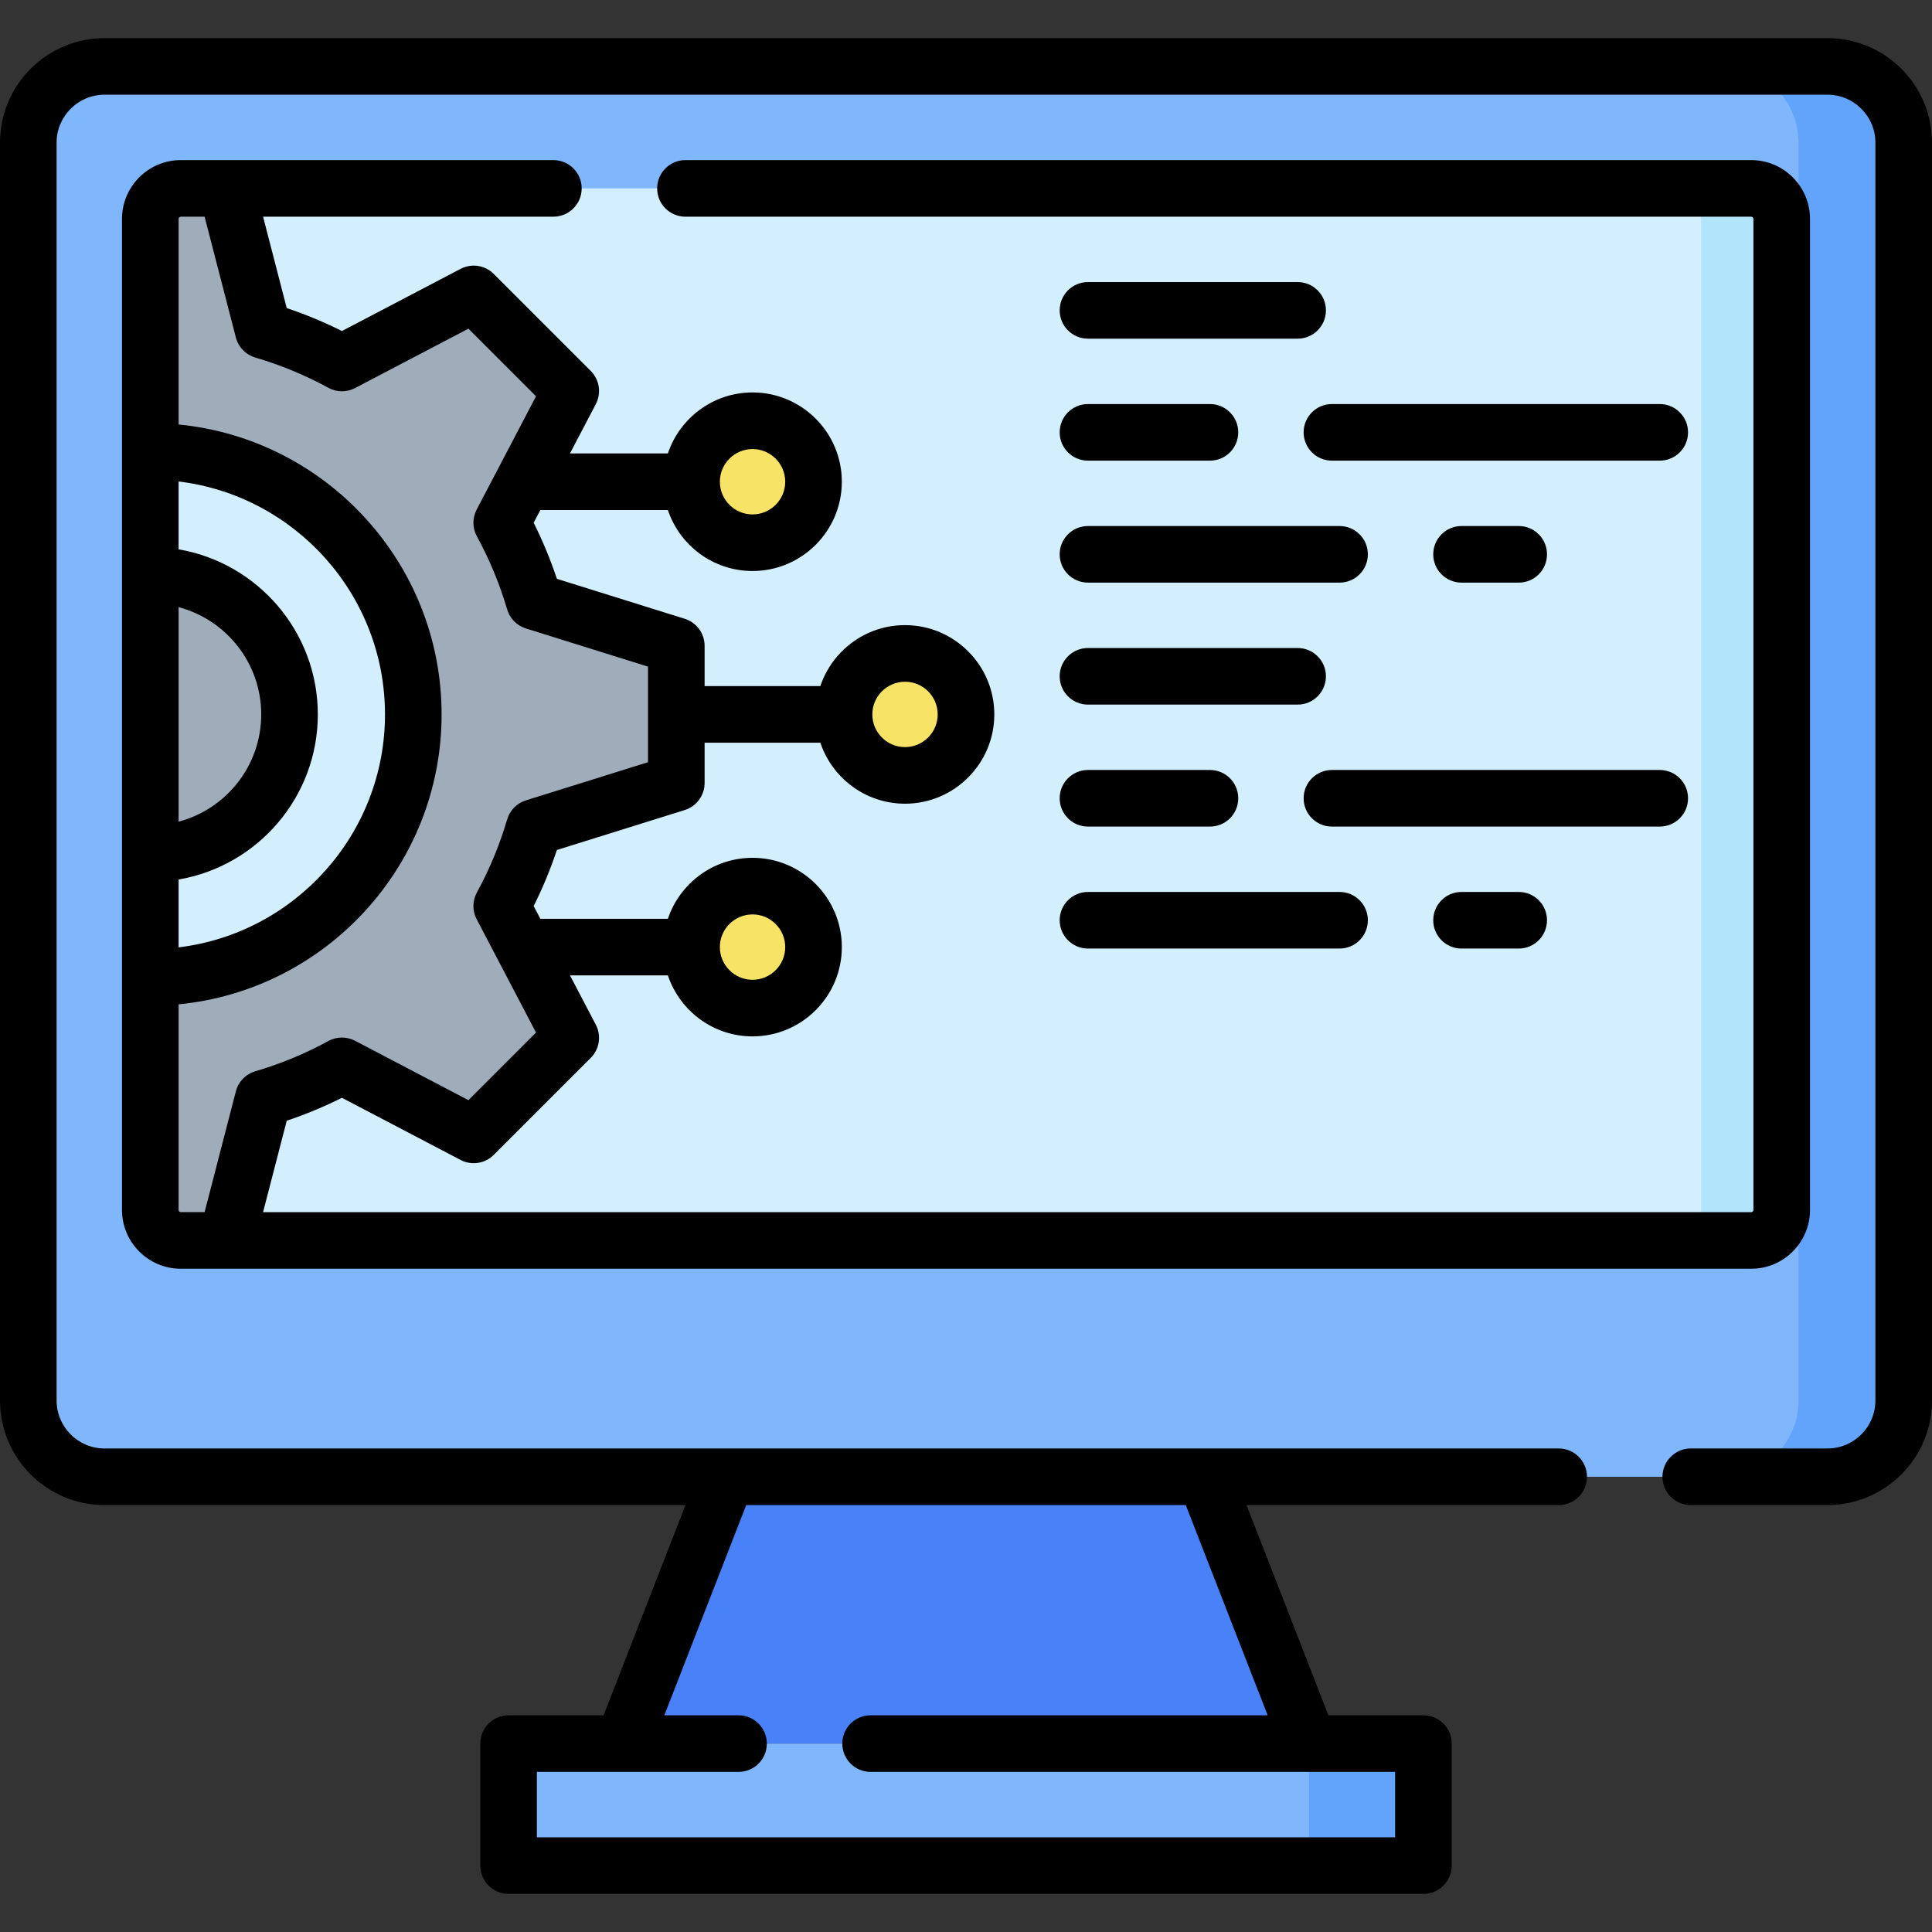
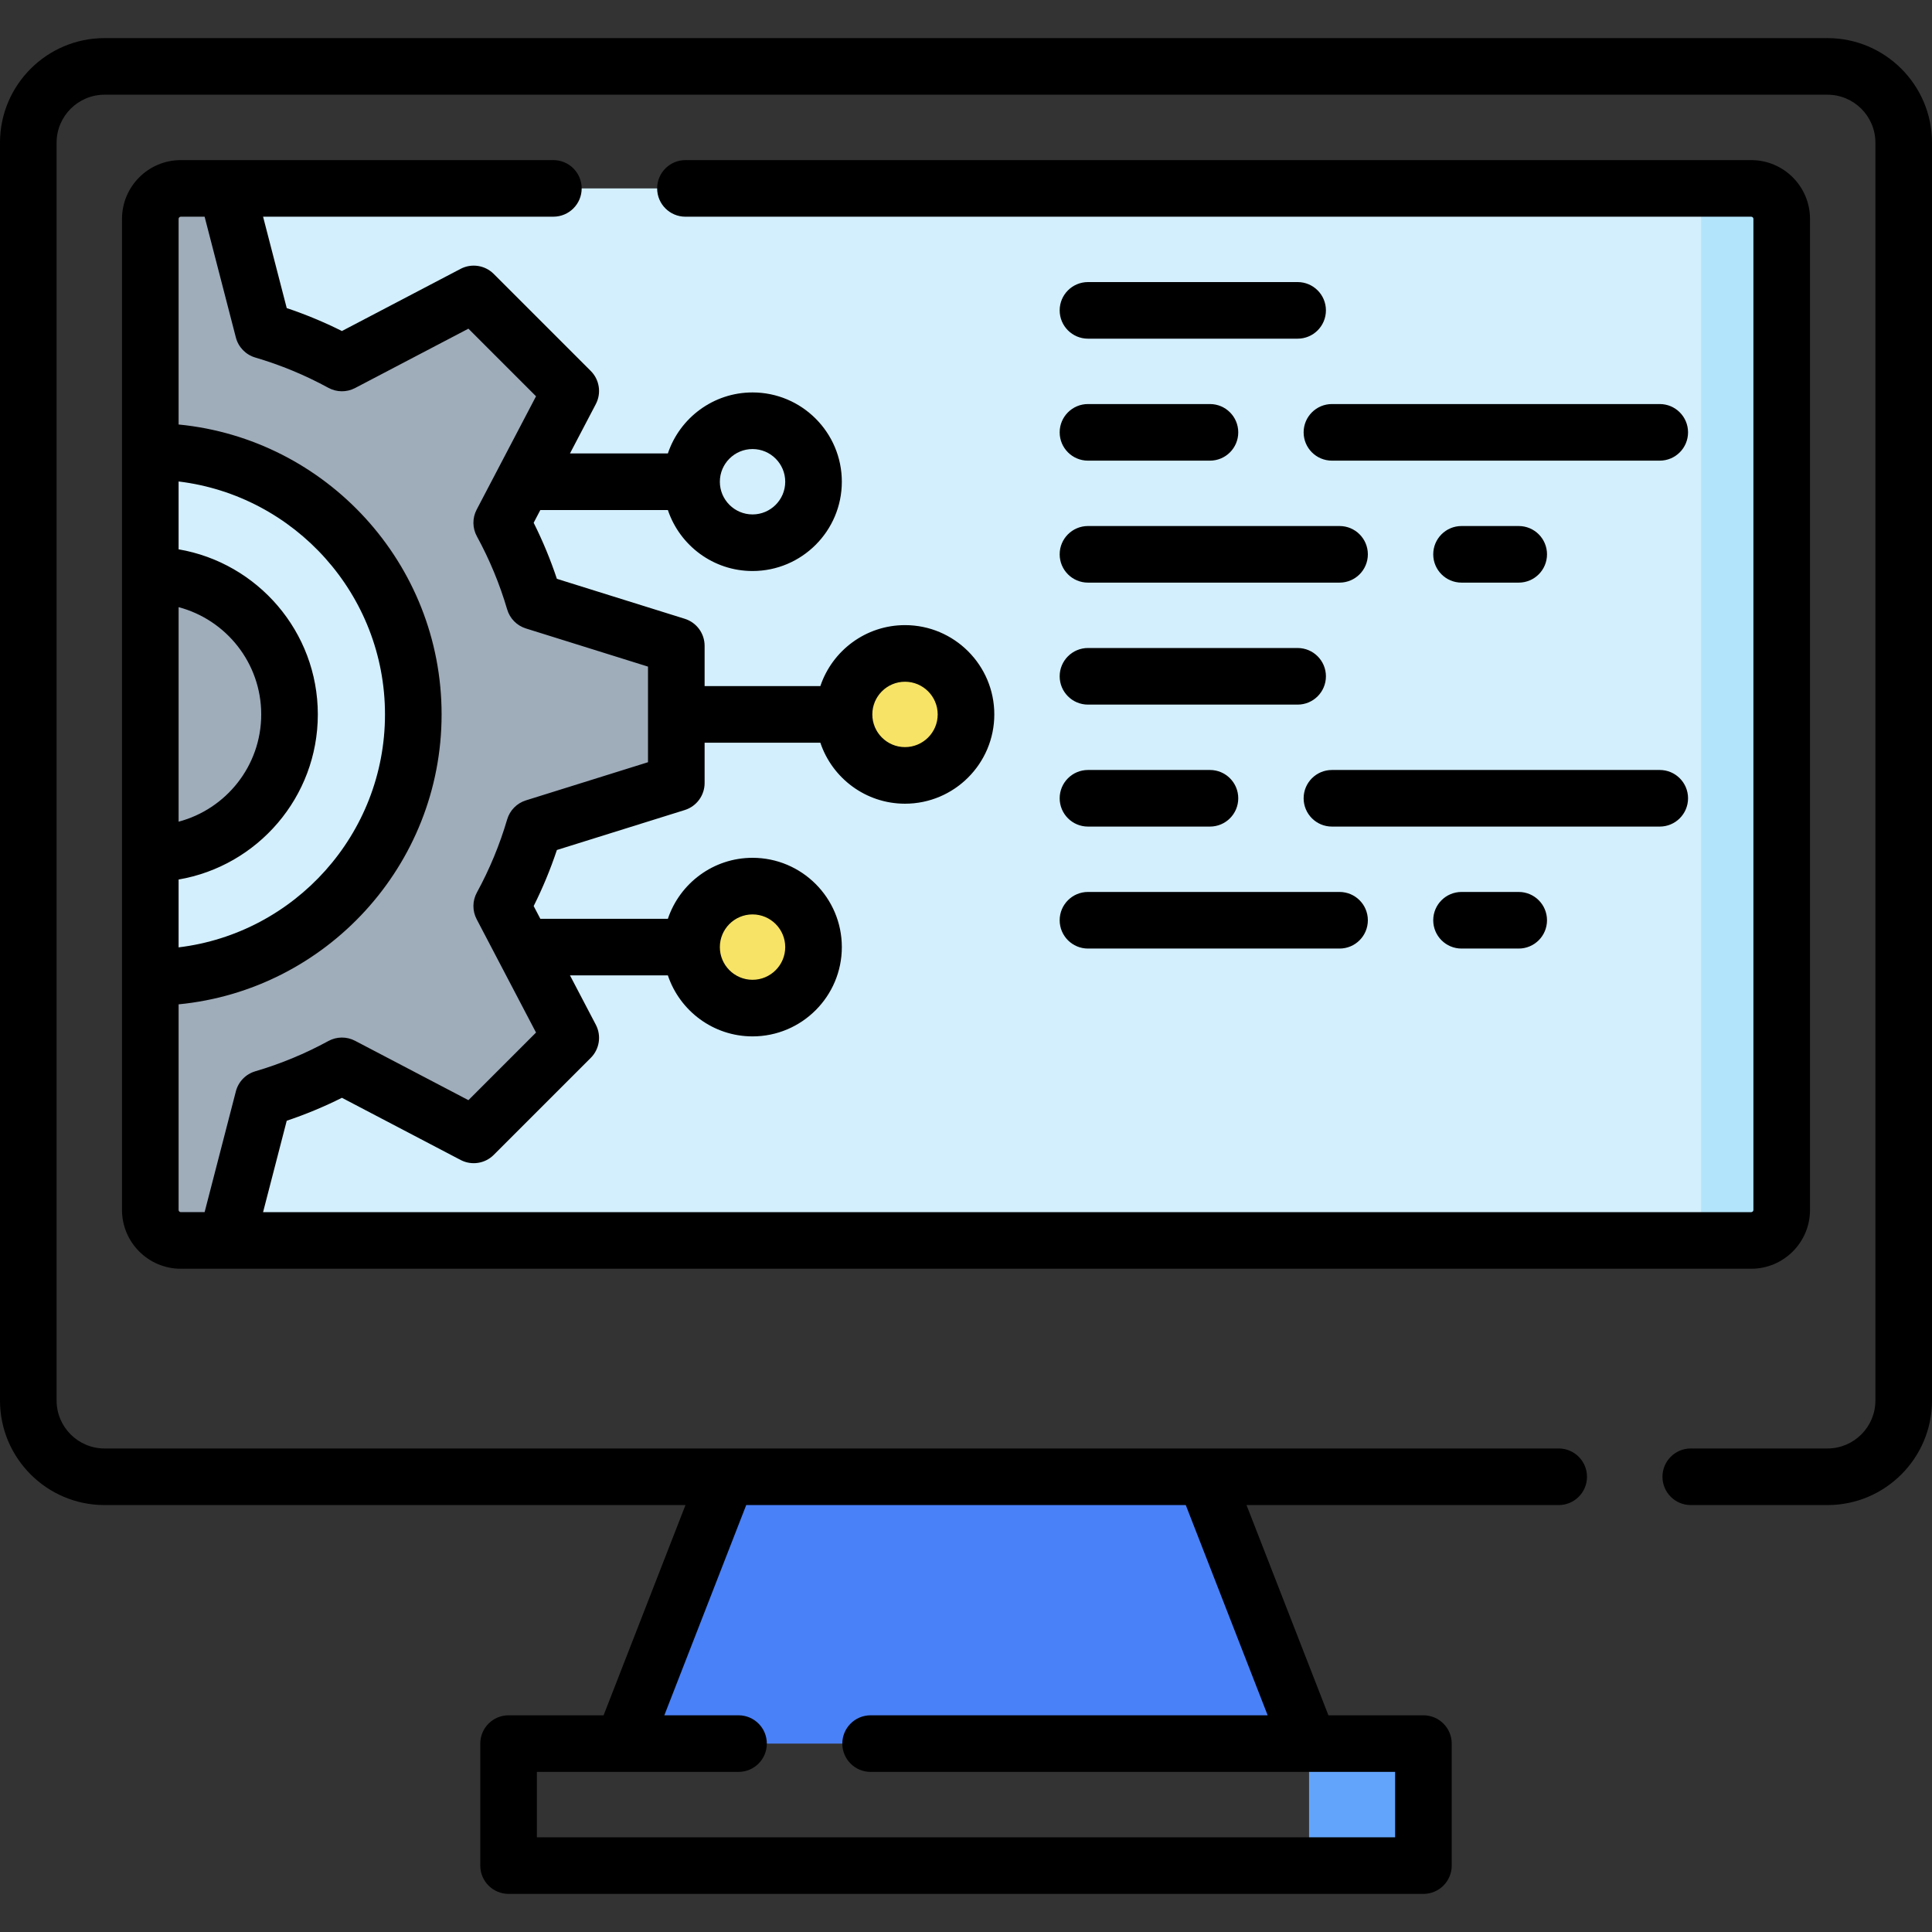
<svg xmlns="http://www.w3.org/2000/svg" id="Capa_1" enable-background="new 0 0 512 512" height="512" viewBox="0 0 512 512" width="512">
  <rect x="0" y="0" width="512" height="512" fill="#333333" stroke="none" />
  <g>
    <g>
      <path d="m319.371 391.362h-126.742l-27.544 70.711h181.83z" fill="#4981f8" />
    </g>
    <g>
-       <path d="m484.297 391.362h-456.594c-11.158 0-20.203-9.045-20.203-20.203v-333.354c0-11.158 9.045-20.203 20.203-20.203h456.594c11.158 0 20.203 9.045 20.203 20.203v333.354c0 11.157-9.045 20.203-20.203 20.203z" fill="#80b6fc" />
-     </g>
+       </g>
    <g>
-       <path d="m484.297 17.602h-27.873c11.158 0 20.203 9.045 20.203 20.203v333.354c0 11.158-9.045 20.203-20.203 20.203h27.873c11.158 0 20.203-9.045 20.203-20.203v-333.354c0-11.158-9.045-20.203-20.203-20.203z" fill="#62a4fb" />
-     </g>
+       </g>
    <g>
      <path d="m47.906 328.732c-4.456 0-8.081-3.625-8.081-8.081v-262.643c0-4.456 3.625-8.081 8.081-8.081h416.187c4.456 0 8.081 3.625 8.081 8.081v262.642c0 4.456-3.625 8.081-8.081 8.081h-416.187z" fill="#d3effd" />
    </g>
    <g>
      <path d="m90.615 282.465 34.925 18.294 25.715-25.715-18.294-34.925c3.585-6.56 6.492-13.541 8.639-20.848l37.628-11.759v-36.366l-37.628-11.758c-2.146-7.307-5.054-14.289-8.639-20.848l18.294-34.925-25.715-25.715-34.925 18.294c-6.56-3.585-13.541-6.492-20.848-8.639l-9.738-37.628h-12.123c-4.456 0-8.081 3.625-8.081 8.081v61.62c38.434 0 69.701 31.268 69.701 69.701 0 38.434-31.268 69.701-69.701 69.701v61.62c0 4.456 3.625 8.081 8.081 8.081h12.122l9.738-37.628c7.308-2.146 14.29-5.053 20.849-8.638z" fill="#9facba" />
    </g>
    <g>
      <path d="m76.726 189.329c0-20.38-16.521-36.901-36.901-36.901v73.801c20.38.001 36.901-16.52 36.901-36.9z" fill="#9facba" />
    </g>
    <g>
      <path d="m464.094 49.927h-21.361c4.456 0 8.081 3.625 8.081 8.081v262.642c0 4.456-3.625 8.081-8.081 8.081h21.361c4.456 0 8.081-3.625 8.081-8.081v-262.642c0-4.456-3.626-8.081-8.081-8.081z" fill="#b2e5fb" />
    </g>
    <g>
-       <path d="m134.78 462.073h242.439v32.325h-242.439z" fill="#80b6fc" />
-     </g>
+       </g>
    <g>
      <path d="m346.915 462.073h30.305v32.325h-30.305z" fill="#62a4fb" />
    </g>
    <g>
      <circle cx="239.837" cy="189.329" fill="#f7e365" r="16.163" />
    </g>
    <g>
-       <circle cx="199.431" cy="127.666" fill="#f7e365" r="16.163" />
-     </g>
+       </g>
    <g>
      <circle cx="199.431" cy="250.992" fill="#f7e365" r="16.163" />
    </g>
    <g>
      <path d="m484.3 10.1h-456.6c-15.274 0-27.7 12.426-27.7 27.7v333.36c0 15.274 12.426 27.7 27.7 27.7h153.959l-21.7 55.71h-25.179c-4.143 0-7.5 3.357-7.5 7.5v32.33c0 4.143 3.357 7.5 7.5 7.5h242.44c4.143 0 7.5-3.357 7.5-7.5v-32.33c0-4.143-3.357-7.5-7.5-7.5h-25.178l-21.7-55.71h82.729c4.143 0 7.5-3.357 7.5-7.5s-3.357-7.5-7.5-7.5h-385.371c-7.003 0-12.7-5.697-12.7-12.7v-333.36c0-7.003 5.697-12.7 12.7-12.7h456.6c7.003 0 12.7 5.697 12.7 12.7v333.36c0 7.003-5.697 12.7-12.7 12.7h-36.23c-4.143 0-7.5 3.357-7.5 7.5s3.357 7.5 7.5 7.5h36.23c15.274 0 27.7-12.426 27.7-27.7v-333.36c0-15.274-12.426-27.7-27.7-27.7zm-148.356 444.47h-105.224c-4.143 0-7.5 3.357-7.5 7.5s3.357 7.5 7.5 7.5h139v17.33h-227.44v-17.33h53.439c4.143 0 7.5-3.357 7.5-7.5s-3.357-7.5-7.5-7.5h-19.663l21.7-55.71h116.487z" />
      <path d="m154.15 49.93c0-4.143-3.357-7.5-7.5-7.5h-98.74c-8.591 0-15.58 6.989-15.58 15.58v262.64c0 8.591 6.989 15.58 15.58 15.58h416.18c8.591 0 15.58-6.989 15.58-15.58v-262.64c0-8.591-6.989-15.58-15.58-15.58h-282.44c-4.143 0-7.5 3.357-7.5 7.5s3.357 7.5 7.5 7.5h282.44c.32 0 .58.26.58.58v262.64c0 .32-.26.58-.58.58h-394.373l6.269-24.223c5.012-1.682 9.905-3.716 14.627-6.078l31.447 16.473c2.906 1.521 6.465.98 8.784-1.34l25.715-25.715c2.319-2.32 2.862-5.878 1.34-8.784l-6.847-13.071h25.942c3.144 9.382 12.011 16.163 22.437 16.163 13.048 0 23.663-10.615 23.663-23.663 0-13.047-10.615-23.662-23.663-23.662-10.426 0-19.292 6.781-22.437 16.162h-33.8l-1.768-3.376c2.398-4.793 4.458-9.766 6.155-14.857l33.884-10.589c3.131-.979 5.263-3.878 5.263-7.158v-10.683h30.672c3.144 9.382 12.011 16.163 22.437 16.163 13.048 0 23.663-10.615 23.663-23.663 0-13.047-10.615-23.662-23.663-23.662-10.426 0-19.292 6.781-22.437 16.162h-30.673v-10.683c0-3.28-2.132-6.18-5.263-7.158l-33.884-10.589c-1.697-5.092-3.757-10.064-6.155-14.857l1.768-3.376h33.8c3.144 9.382 12.011 16.163 22.437 16.163 13.048 0 23.663-10.615 23.663-23.663 0-13.047-10.615-23.662-23.663-23.662-10.426 0-19.292 6.781-22.437 16.162h-25.943l6.847-13.071c1.522-2.906.979-6.464-1.34-8.784l-25.715-25.715c-2.321-2.319-5.878-2.861-8.784-1.34l-31.447 16.473c-4.722-2.362-9.617-4.396-14.626-6.078l-6.268-24.221h76.933c4.143 0 7.5-3.358 7.5-7.5zm45.281 192.4c4.776 0 8.663 3.886 8.663 8.662s-3.887 8.663-8.663 8.663-8.662-3.887-8.662-8.663 3.885-8.662 8.662-8.662zm40.406-61.663c4.776 0 8.663 3.886 8.663 8.662s-3.887 8.663-8.663 8.663-8.662-3.887-8.662-8.663 3.886-8.662 8.662-8.662zm-40.406-61.663c4.776 0 8.663 3.886 8.663 8.662s-3.887 8.663-8.663 8.663-8.662-3.887-8.662-8.663 3.885-8.662 8.662-8.662zm-152.101 41.899c12.587 3.326 21.896 14.808 21.896 28.426s-9.309 25.1-21.896 28.426zm0 72.179c20.919-3.578 36.896-21.829 36.896-43.753s-15.976-40.175-36.896-43.753v-17.979c30.77 3.72 54.696 29.976 54.696 61.732s-23.926 58.013-54.696 61.733zm15.176-143.648c.661 2.555 2.615 4.573 5.147 5.317 6.715 1.973 13.23 4.672 19.366 8.024 2.197 1.201 4.854 1.225 7.076.062l30.04-15.735 17.917 17.917-15.735 30.04c-1.164 2.222-1.141 4.877.062 7.077 3.351 6.131 6.05 12.646 8.023 19.365.707 2.405 2.567 4.298 4.959 5.045l32.365 10.114v25.338l-32.365 10.114c-2.392.747-4.252 2.64-4.959 5.045-1.974 6.719-4.673 13.234-8.023 19.365-1.203 2.2-1.227 4.855-.062 7.077l15.735 30.04-17.917 17.917-30.04-15.735c-2.223-1.164-4.878-1.141-7.077.062-6.131 3.351-12.646 6.05-19.365 8.023-2.532.744-4.486 2.763-5.147 5.317l-8.283 32.006h-6.313c-.32 0-.58-.26-.58-.58v-54.489c39.06-3.786 69.696-36.794 69.696-76.831s-30.636-73.044-69.696-76.83v-54.489c0-.32.26-.58.58-.58h6.313z" />
      <path d="m343.884 74.752h-55.559c-4.143 0-7.5 3.357-7.5 7.5s3.357 7.5 7.5 7.5h55.559c4.143 0 7.5-3.357 7.5-7.5s-3.358-7.5-7.5-7.5z" />
      <path d="m288.325 122.077h32.325c4.143 0 7.5-3.357 7.5-7.5s-3.357-7.5-7.5-7.5h-32.325c-4.143 0-7.5 3.357-7.5 7.5s3.358 7.5 7.5 7.5z" />
      <path d="m439.85 107.077h-86.874c-4.143 0-7.5 3.357-7.5 7.5s3.357 7.5 7.5 7.5h86.874c4.143 0 7.5-3.357 7.5-7.5s-3.358-7.5-7.5-7.5z" />
      <path d="m402.474 154.402c4.143 0 7.5-3.357 7.5-7.5s-3.357-7.5-7.5-7.5h-15.152c-4.143 0-7.5 3.357-7.5 7.5s3.357 7.5 7.5 7.5z" />
      <path d="m288.325 154.402h66.671c4.143 0 7.5-3.357 7.5-7.5s-3.357-7.5-7.5-7.5h-66.671c-4.143 0-7.5 3.357-7.5 7.5s3.358 7.5 7.5 7.5z" />
      <path d="m288.325 186.728h55.559c4.143 0 7.5-3.357 7.5-7.5s-3.357-7.5-7.5-7.5h-55.559c-4.143 0-7.5 3.357-7.5 7.5s3.358 7.5 7.5 7.5z" />
      <path d="m288.325 219.053h32.325c4.143 0 7.5-3.357 7.5-7.5s-3.357-7.5-7.5-7.5h-32.325c-4.143 0-7.5 3.357-7.5 7.5s3.358 7.5 7.5 7.5z" />
      <path d="m447.35 211.553c0-4.143-3.357-7.5-7.5-7.5h-86.874c-4.143 0-7.5 3.357-7.5 7.5s3.357 7.5 7.5 7.5h86.874c4.142 0 7.5-3.358 7.5-7.5z" />
      <path d="m387.321 236.378c-4.143 0-7.5 3.357-7.5 7.5s3.357 7.5 7.5 7.5h15.152c4.143 0 7.5-3.357 7.5-7.5s-3.357-7.5-7.5-7.5z" />
      <path d="m288.325 251.378h66.671c4.143 0 7.5-3.357 7.5-7.5s-3.357-7.5-7.5-7.5h-66.671c-4.143 0-7.5 3.357-7.5 7.5s3.358 7.5 7.5 7.5z" />
    </g>
  </g>
</svg>